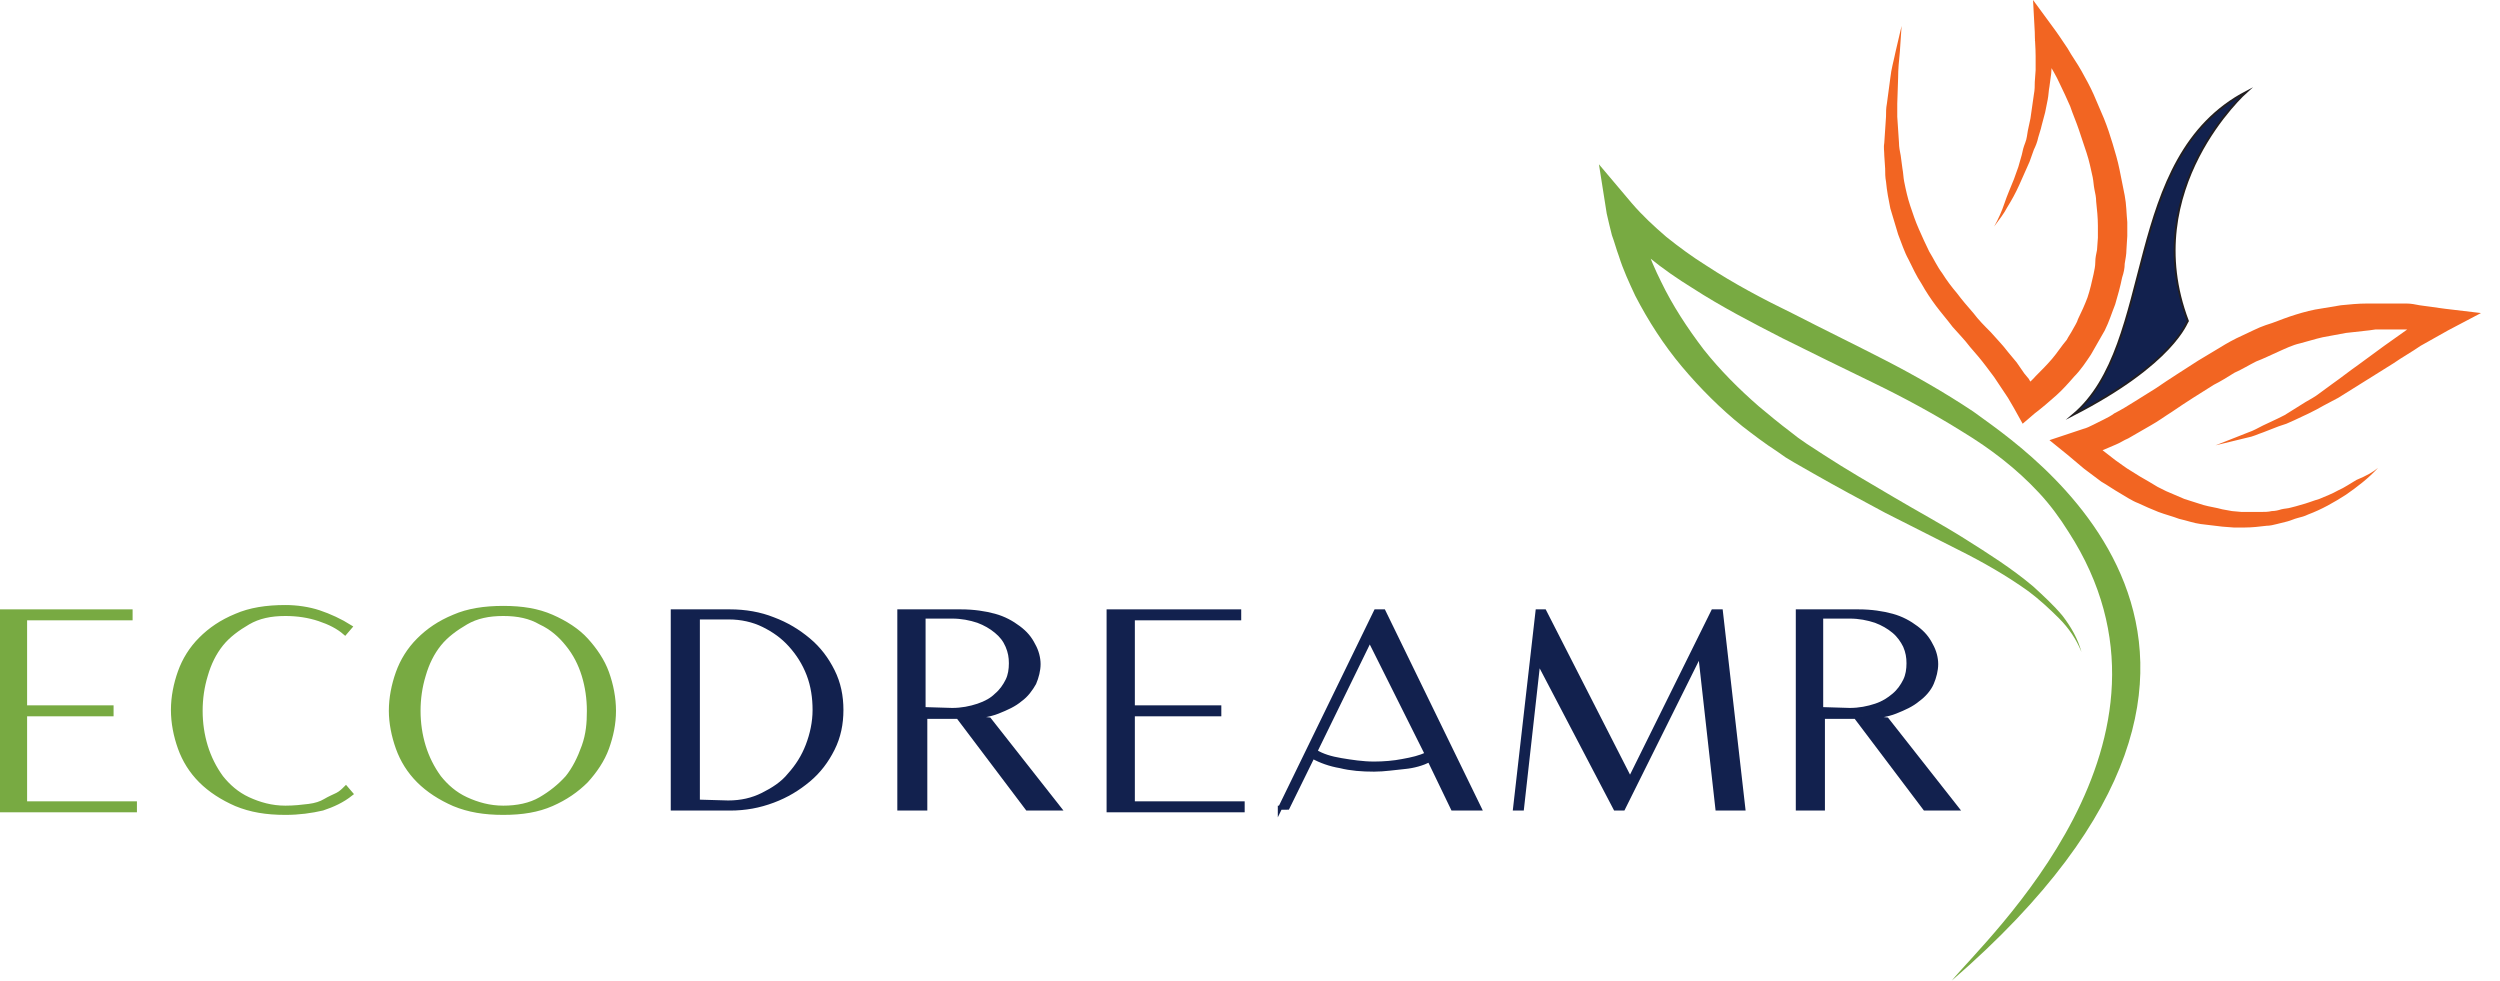
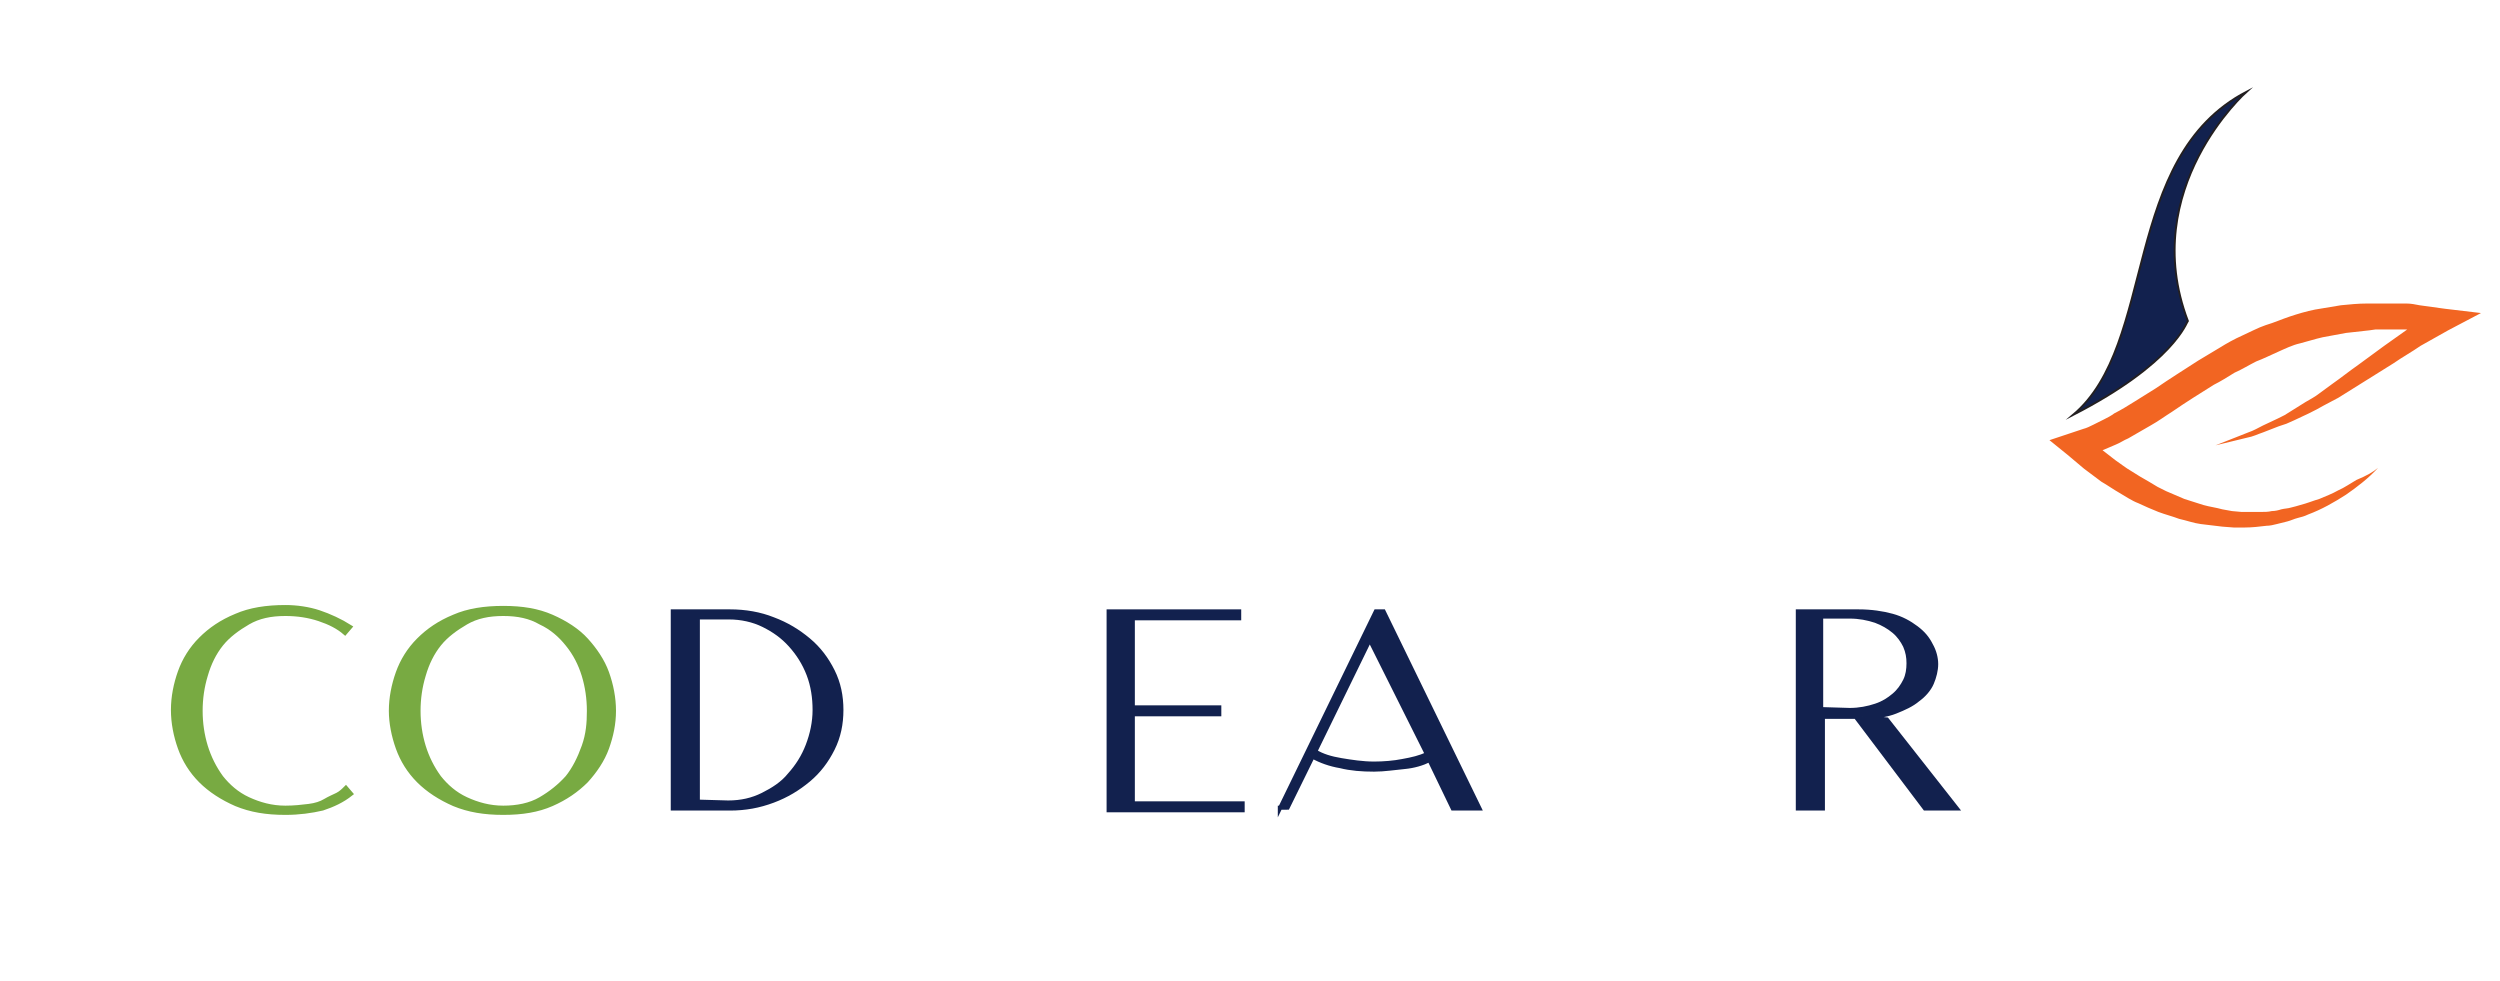
<svg xmlns="http://www.w3.org/2000/svg" id="Design" x="0px" y="0px" viewBox="0 0 289.1 113.4" style="enable-background:new 0 0 289.1 113.4;" xml:space="preserve">
  <style type="text/css"> .st0{fill:#78AA42;} .st1{fill:#F26522;} .st2{fill:#12214E;stroke:#231F20;stroke-width:0.222;stroke-miterlimit:10;} .st3{fill:#78AA42;stroke:#78AA42;stroke-width:0.468;stroke-miterlimit:10;} .st4{fill:#12214E;stroke:#12214E;stroke-width:0.468;stroke-miterlimit:10;} </style>
  <g>
    <g>
-       <path class="st0" d="M225.7,113.4c3.9-4.8,29.1-27.8,13.5-51.9c-1-1.6-2.1-3.1-3.4-4.5c-2.6-2.8-5.6-5.1-8.9-7.1 c-3.2-2-6.7-3.9-10.2-5.6s-7-3.4-10.6-5.2c-3.5-1.8-7-3.6-10.4-5.8c-3.4-2.1-6.7-4.6-9.4-7.9l2.9-1.3c0.1,0.6,0.3,1.4,0.4,2.1 c0.2,0.7,0.4,1.5,0.7,2.2c0.5,1.4,1.1,2.8,1.8,4.2c1.3,2.7,3,5.3,4.9,7.8c1.9,2.4,4.1,4.6,6.4,6.6c1.2,1,2.4,2,3.6,2.9l0.9,0.7 l1,0.7l2,1.3c2.6,1.7,5.4,3.3,8.1,4.9c2.7,1.6,5.5,3.1,8.2,4.8c2.7,1.7,5.4,3.4,7.9,5.5c1.2,1.1,2.4,2.2,3.4,3.4 c1,1.3,1.8,2.7,2.2,4.2c-0.6-1.5-1.5-2.8-2.6-3.9c-1.1-1.1-2.3-2.2-3.5-3.1c-2.5-1.8-5.3-3.4-8.1-4.8l-8.5-4.3 c-2.8-1.5-5.6-3-8.4-4.6l-2.1-1.2l-1-0.6l-1-0.7c-1.4-0.9-2.7-1.9-4-2.9c-2.5-2-4.9-4.4-7-6.9c-2.1-2.5-3.9-5.3-5.4-8.2 c-0.7-1.5-1.4-3-1.9-4.6c-0.3-0.8-0.5-1.6-0.8-2.4c-0.2-0.8-0.4-1.6-0.6-2.5l-0.9-5.7l3.8,4.5c1.2,1.4,2.6,2.7,4,3.9 c1.5,1.2,3,2.3,4.6,3.3c3.2,2.1,6.6,3.9,10.1,5.6c3.5,1.8,7,3.5,10.5,5.3c3.5,1.8,7,3.8,10.3,6C233.4,51.5,270.4,74.7,225.7,113.4 z" />
      <path class="st1" d="M275,54.1c-1.1,1.2-2.4,2.2-3.7,3.1c-1.4,0.9-2.8,1.7-4.4,2.3c-0.4,0.2-0.8,0.3-1.2,0.4 c-0.4,0.1-0.8,0.3-1.2,0.4c-0.4,0.1-0.8,0.2-1.2,0.3c-0.4,0.1-0.8,0.2-1.2,0.2c-0.8,0.1-1.7,0.2-2.5,0.2l-1.3,0l-1.3-0.1 c-0.8-0.1-1.7-0.2-2.5-0.3c-0.8-0.1-1.6-0.4-2.5-0.6c-0.8-0.3-1.6-0.5-2.4-0.8l-1.2-0.5l-1.1-0.5c-0.8-0.3-1.5-0.8-2.2-1.2 c-0.7-0.4-1.4-0.9-2.1-1.3c-0.7-0.5-1.3-1-2-1.5l-1.9-1.6l-2.1-1.7l2.7-0.9l1.2-0.4c0.4-0.1,0.8-0.3,1.2-0.5l1.2-0.6 c0.4-0.2,0.8-0.4,1.2-0.7c0.8-0.4,1.6-0.9,2.4-1.4c0.8-0.5,1.6-1,2.4-1.5c1.6-1.1,3.2-2.1,4.9-3.2c0.8-0.5,1.7-1,2.5-1.5 s1.7-1,2.6-1.4c0.9-0.4,1.8-0.9,2.7-1.2c1-0.3,1.9-0.7,2.8-1s1.9-0.6,2.9-0.8l3-0.5c1-0.1,2-0.2,3-0.2l0.8,0l0.8,0l1.5,0l1.5,0 c0.5,0,1,0.1,1.5,0.2l2.9,0.4l4.2,0.5l-3.8,2l-1.6,0.9c-0.5,0.3-1.1,0.6-1.6,0.9c-1,0.7-2.1,1.3-3.1,2l-3.2,2 c-1.1,0.7-2.1,1.3-3.2,2l-1.7,0.9c-0.5,0.3-1.1,0.6-1.7,0.9l-1.7,0.8l-0.9,0.4l-0.9,0.3l-1.8,0.7c-0.6,0.2-1.2,0.5-1.8,0.6 l-3.7,0.9L260,50c0.6-0.2,1.1-0.5,1.7-0.8l1.7-0.8l0.8-0.4l0.8-0.5l1.6-1c0.5-0.3,1.1-0.6,1.6-1l1.5-1.1c1-0.7,2-1.5,3-2.2l3-2.2 c1-0.7,2.1-1.5,3.1-2.2c0.5-0.4,1.1-0.7,1.6-1l1.6-1l0.4,2.6l-2.8-0.2c-0.5,0-0.9-0.1-1.4-0.1l-1.4,0l-1.4,0l-0.7,0l-0.7,0.1 c-0.9,0.1-1.8,0.2-2.7,0.3l-2.7,0.5c-0.9,0.2-1.8,0.5-2.6,0.7c-0.9,0.2-1.7,0.6-2.6,1s-1.7,0.8-2.5,1.1c-0.8,0.4-1.6,0.9-2.5,1.3 c-0.8,0.5-1.6,1-2.4,1.4c-1.6,1-3.2,2-4.8,3.1c-0.8,0.5-1.6,1.1-2.5,1.6c-0.9,0.5-1.7,1-2.6,1.5c-0.5,0.2-0.9,0.5-1.4,0.7 l-1.4,0.6c-0.5,0.2-1,0.4-1.5,0.5l-1.5,0.4l0.7-2.6l1.8,1.5l1.8,1.4c0.6,0.4,1.2,0.9,1.9,1.3c0.6,0.4,1.3,0.8,2,1.2l1,0.6l1,0.5 c0.7,0.3,1.4,0.6,2.1,0.9c0.7,0.2,1.5,0.5,2.2,0.7c0.7,0.2,1.5,0.3,2.2,0.5l1.1,0.2l1.1,0.1c0.8,0,1.5,0,2.3,0 c0.4,0,0.8,0,1.2-0.1c0.4,0,0.8-0.1,1.1-0.2c0.4-0.1,0.8-0.1,1.1-0.2c0.4-0.1,0.8-0.2,1.1-0.3c0.8-0.2,1.5-0.5,2.2-0.7 c0.7-0.3,1.5-0.6,2.2-1c0.7-0.3,1.4-0.8,2.1-1.2C273.7,55,274.4,54.6,275,54.1z" />
-       <path class="st1" d="M230.6,26.2c0.5-0.9,0.9-1.8,1.2-2.7s0.7-1.8,1.1-2.8l0.5-1.4l0.4-1.4c0.1-0.5,0.2-0.9,0.4-1.4 s0.2-0.9,0.3-1.4c0.1-0.5,0.2-0.9,0.3-1.4l0.2-1.4l0.2-1.4c0.1-0.5,0.1-1,0.1-1.4l0.1-1.4V6.5c0-1-0.1-1.9-0.1-2.8L235.1,0l2.2,3 c0.6,0.8,1.2,1.7,1.8,2.6c0.5,0.9,1.1,1.7,1.6,2.6c0.5,0.9,1,1.8,1.4,2.7l0.6,1.4l0.6,1.4c0.4,1,0.7,1.9,1,2.9c0.3,1,0.6,2,0.8,3 c0.1,0.5,0.2,1,0.3,1.5c0.1,0.5,0.2,1,0.3,1.5c0.2,1,0.2,2.1,0.3,3.1l0,1.6l-0.1,1.6c0,0.5-0.1,1-0.2,1.6c0,0.5-0.1,1-0.3,1.6 c-0.2,1-0.5,2.1-0.8,3.1c-0.4,1-0.7,2-1.2,3l-0.4,0.7c-0.1,0.2-0.3,0.5-0.4,0.7c-0.3,0.5-0.5,0.9-0.8,1.4 c-0.6,0.9-1.2,1.8-1.9,2.5c-0.7,0.8-1.4,1.6-2.2,2.3c-0.8,0.7-1.6,1.4-2.4,2l-1.4,1.2l-1-1.8l-0.7-1.2l-0.4-0.6l-0.4-0.6l-0.8-1.2 l-0.9-1.2c-0.6-0.8-1.2-1.5-1.9-2.3c-0.6-0.8-1.3-1.5-2-2.3c-0.6-0.8-1.3-1.6-1.9-2.4c-0.6-0.8-1.2-1.7-1.7-2.6 c-0.6-0.9-1-1.8-1.5-2.8c-0.5-0.9-0.8-1.9-1.2-2.9c-0.3-1-0.6-2-0.9-3c-0.2-1-0.4-2-0.5-3.1c-0.1-0.5-0.1-1-0.1-1.5l-0.1-1.5 c0-0.5-0.1-1,0-1.5l0.1-1.5l0.1-1.5c0-0.5,0-1,0.1-1.5l0.4-3c0.1-1,0.4-2,0.6-3l0.7-3l-0.2,3c-0.1,1-0.2,2-0.2,3l-0.1,3 c0,0.5,0,1,0,1.5l0.1,1.5l0.1,1.5c0,0.5,0.1,1,0.2,1.5l0.2,1.5c0.1,0.5,0.1,1,0.2,1.5c0.2,1,0.4,1.9,0.7,2.8 c0.3,0.9,0.6,1.8,1,2.7c0.4,0.9,0.8,1.8,1.2,2.6c0.5,0.8,0.9,1.7,1.5,2.5c0.5,0.8,1.1,1.6,1.7,2.3c0.6,0.8,1.2,1.5,1.9,2.3 c0.6,0.8,1.3,1.5,2,2.2c0.7,0.8,1.4,1.5,2,2.3l1,1.2l0.9,1.3l0.5,0.6l0.4,0.7l0.8,1.4l-2.5-0.5c0.7-0.6,1.5-1.2,2.1-1.9 c0.7-0.7,1.3-1.3,1.9-2c0.6-0.7,1.1-1.5,1.7-2.2c0.2-0.4,0.5-0.8,0.7-1.2c0.2-0.4,0.5-0.8,0.6-1.2c0.4-0.8,0.8-1.7,1.1-2.5 c0.3-0.9,0.5-1.8,0.7-2.7c0.1-0.5,0.2-0.9,0.2-1.4c0-0.5,0.1-0.9,0.2-1.4l0.1-1.4v-1.4c0-0.9-0.1-1.9-0.2-2.8 c0-0.5-0.1-0.9-0.2-1.4c-0.1-0.5-0.1-0.9-0.2-1.4c-0.2-0.9-0.4-1.9-0.7-2.8c-0.3-0.9-0.6-1.8-0.9-2.7c-0.3-0.9-0.7-1.8-1-2.7 c-0.4-0.9-0.8-1.8-1.2-2.6c-0.4-0.9-0.9-1.7-1.4-2.6s-1-1.7-1.5-2.4l2.1-0.8c0,1,0,2-0.1,3.1l-0.1,1.5l-0.2,1.5 c-0.1,0.5-0.1,1-0.2,1.5c-0.1,0.5-0.2,1-0.3,1.5l-0.4,1.5c-0.1,0.5-0.3,1-0.4,1.4c-0.1,0.5-0.3,1-0.5,1.4 c-0.2,0.5-0.3,0.9-0.5,1.4c-0.4,0.9-0.8,1.8-1.2,2.7c-0.4,0.9-0.9,1.8-1.4,2.6C231.8,24.6,231.2,25.4,230.6,26.2z" />
      <path class="st2" d="M239.7,48c9.8-8.2,5.5-29.8,20.1-37.4c0,0-12.6,11.2-6.8,26.5C252.9,37.2,251.4,42,239.7,48z" />
    </g>
    <g>
-       <path class="st3" d="M15.1,70.7v0.8H2.9v10.3h10v0.8h-10v10.3h12.7v0.8H0V70.7H15.1z" />
      <path class="st3" d="M33,94c-2.2,0-4-0.3-5.7-1c-1.6-0.7-3-1.6-4.1-2.7c-1.1-1.1-1.9-2.4-2.4-3.8S20,83.6,20,82.1 c0-1.5,0.3-3,0.8-4.4s1.3-2.7,2.4-3.8s2.4-2,4.1-2.7c1.6-0.7,3.5-1,5.7-1c1.3,0,2.7,0.2,3.9,0.6s2.5,1,3.6,1.7l-0.6,0.7 c-0.8-0.7-1.8-1.2-3-1.6c-1.2-0.4-2.5-0.6-3.9-0.6c-1.7,0-3.1,0.3-4.3,1s-2.3,1.5-3.1,2.5c-0.8,1-1.4,2.2-1.8,3.6 c-0.4,1.3-0.6,2.7-0.6,4.1s0.2,2.8,0.6,4.1s1,2.5,1.8,3.6c0.8,1,1.8,1.9,3.1,2.5s2.7,1,4.3,1c1,0,1.9-0.1,2.7-0.2s1.4-0.3,1.9-0.6 s1-0.5,1.4-0.7s0.7-0.5,1-0.8l0.6,0.7c-1,0.8-2.1,1.3-3.3,1.7C36,93.8,34.6,94,33,94z" />
      <path class="st3" d="M58.2,94c-2.2,0-4-0.3-5.7-1c-1.6-0.7-3-1.6-4.1-2.7c-1.1-1.1-1.9-2.4-2.4-3.8s-0.8-2.9-0.8-4.3 c0-1.5,0.3-3,0.8-4.4s1.3-2.7,2.4-3.8c1.1-1.1,2.4-2,4.1-2.7c1.6-0.7,3.5-1,5.7-1s4,0.3,5.6,1c1.6,0.7,3,1.6,4,2.7 s1.9,2.4,2.4,3.8c0.5,1.4,0.8,2.9,0.8,4.4c0,1.5-0.3,2.9-0.8,4.3s-1.4,2.7-2.4,3.8c-1.1,1.1-2.4,2-4,2.7 C62.2,93.7,60.4,94,58.2,94z M58.2,71c-1.7,0-3.1,0.3-4.3,1s-2.3,1.5-3.1,2.5c-0.8,1-1.4,2.2-1.8,3.6c-0.4,1.3-0.6,2.7-0.6,4.1 c0,1.4,0.2,2.8,0.6,4.1s1,2.5,1.8,3.6c0.8,1,1.8,1.9,3.1,2.5s2.7,1,4.3,1s3.1-0.3,4.3-1s2.2-1.5,3.1-2.5c0.8-1,1.4-2.2,1.9-3.6 s0.6-2.7,0.6-4.1s-0.2-2.8-0.6-4.1s-1-2.5-1.9-3.6c-0.8-1-1.8-1.9-3.1-2.5C61.3,71.3,59.9,71,58.2,71z" />
      <path class="st4" d="M77.8,70.7h6.6c1.8,0,3.5,0.3,5,0.9c1.6,0.6,2.9,1.4,4.1,2.4c1.2,1,2.1,2.2,2.8,3.6s1,2.9,1,4.5 c0,1.6-0.3,3.1-1,4.5c-0.7,1.4-1.6,2.6-2.8,3.6c-1.2,1-2.5,1.8-4.1,2.4c-1.6,0.6-3.2,0.9-5,0.9h-6.6V70.7z M84.2,92.8 c1.5,0,2.8-0.3,4-0.9c1.2-0.6,2.3-1.3,3.1-2.3c0.9-1,1.6-2.1,2.1-3.4s0.8-2.7,0.8-4.1S94,79.3,93.5,78c-0.5-1.3-1.2-2.4-2.1-3.4 s-1.9-1.7-3.1-2.3c-1.2-0.6-2.6-0.9-4-0.9h-3.6v21.3L84.2,92.8L84.2,92.8z" />
-       <path class="st4" d="M111.1,70.7c1.5,0,2.8,0.2,3.9,0.5c1.1,0.3,2,0.8,2.8,1.4c0.8,0.6,1.3,1.2,1.7,2c0.4,0.7,0.6,1.5,0.6,2.2 c0,0.7-0.2,1.5-0.5,2.2c-0.4,0.7-0.9,1.4-1.6,1.9c-0.7,0.6-1.6,1-2.6,1.4s-2.3,0.6-3.8,0.6l2.8,0.3l8.1,10.3h-3.7l-8-10.6h-3.8 v10.6H104V70.7H111.1z M110.1,82.1c1.1,0,2.1-0.2,3-0.5c0.9-0.3,1.6-0.7,2.1-1.2c0.6-0.5,1-1.1,1.3-1.7c0.3-0.6,0.4-1.3,0.4-2 s-0.1-1.3-0.4-2s-0.7-1.2-1.3-1.7s-1.3-0.9-2.1-1.2c-0.9-0.3-1.9-0.5-3-0.5h-3.3v10.7L110.1,82.1L110.1,82.1z" />
      <path class="st4" d="M143.3,70.7v0.8H131v10.3h10v0.8h-10v10.3h12.7v0.8h-15.5V70.7H143.3z" />
      <path class="st4" d="M148,93.5l11.1-22.8h0.9l11.1,22.8H168l-2.7-5.6c-0.8,0.4-1.8,0.7-2.9,0.8s-2.3,0.3-3.5,0.3 c-1.4,0-2.7-0.1-3.9-0.4c-1.2-0.2-2.3-0.6-3.2-1.1l-2.9,5.9H148z M152.1,86.9c0.8,0.5,1.8,0.8,3,1s2.5,0.4,3.8,0.4 c1.1,0,2.3-0.1,3.3-0.3c1.1-0.2,2-0.4,2.8-0.8L158.4,74L152.1,86.9z" />
-       <path class="st4" d="M177.8,70.7h0.8l9.9,19.4l9.6-19.4h0.9l2.6,22.8h-3l-2-17.9l-8.9,17.9h-0.9l-8.9-17l-1.9,17h-0.8L177.8,70.7z " />
      <path class="st4" d="M214.9,70.7c1.5,0,2.8,0.2,3.9,0.5c1.1,0.3,2,0.8,2.8,1.4c0.8,0.6,1.3,1.2,1.7,2c0.4,0.7,0.6,1.5,0.6,2.2 c0,0.7-0.2,1.5-0.5,2.2s-0.9,1.4-1.6,1.9c-0.7,0.6-1.6,1-2.6,1.4s-2.3,0.6-3.8,0.6l2.8,0.3l8.1,10.3h-3.7l-8-10.6h-3.8v10.6h-2.9 V70.7H214.9z M213.9,82.1c1.1,0,2.1-0.2,3-0.5c0.9-0.3,1.5-0.7,2.1-1.2c0.6-0.5,1-1.1,1.3-1.7c0.3-0.6,0.4-1.3,0.4-2 s-0.1-1.3-0.4-2c-0.3-0.6-0.7-1.2-1.3-1.7s-1.3-0.9-2.1-1.2c-0.9-0.3-1.9-0.5-3-0.5h-3.3v10.7L213.9,82.1L213.9,82.1z" />
    </g>
  </g>
</svg>